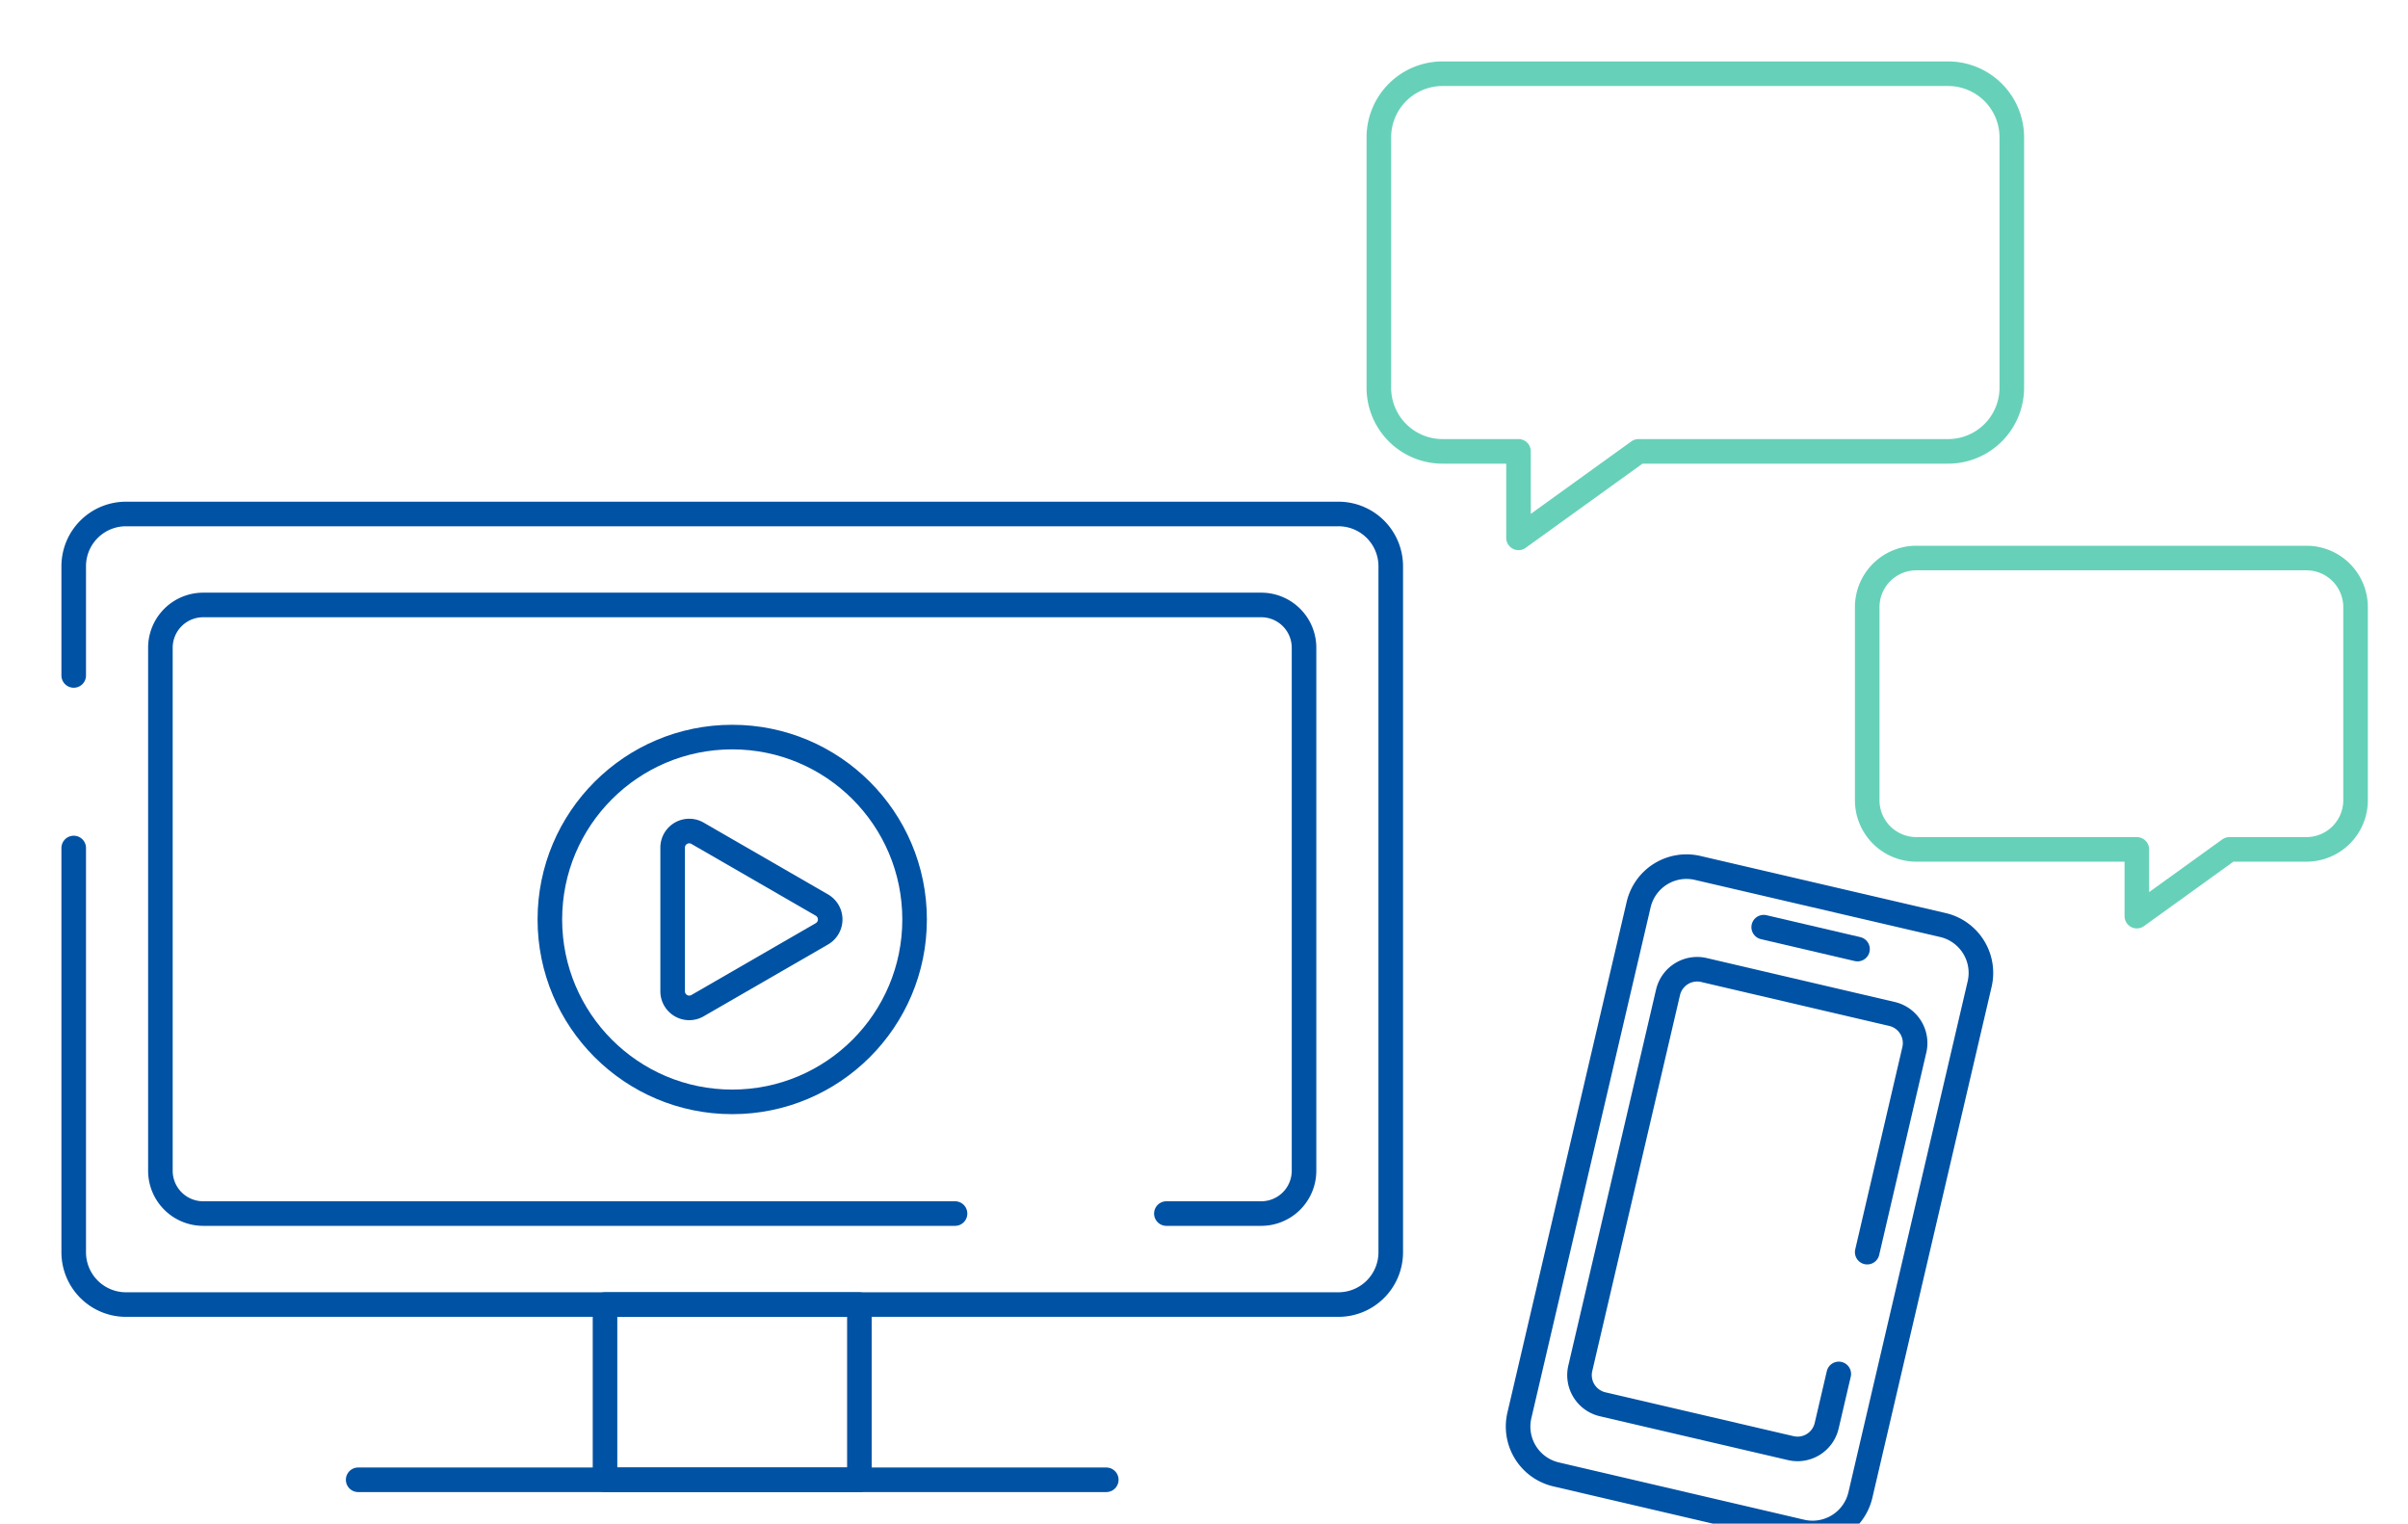
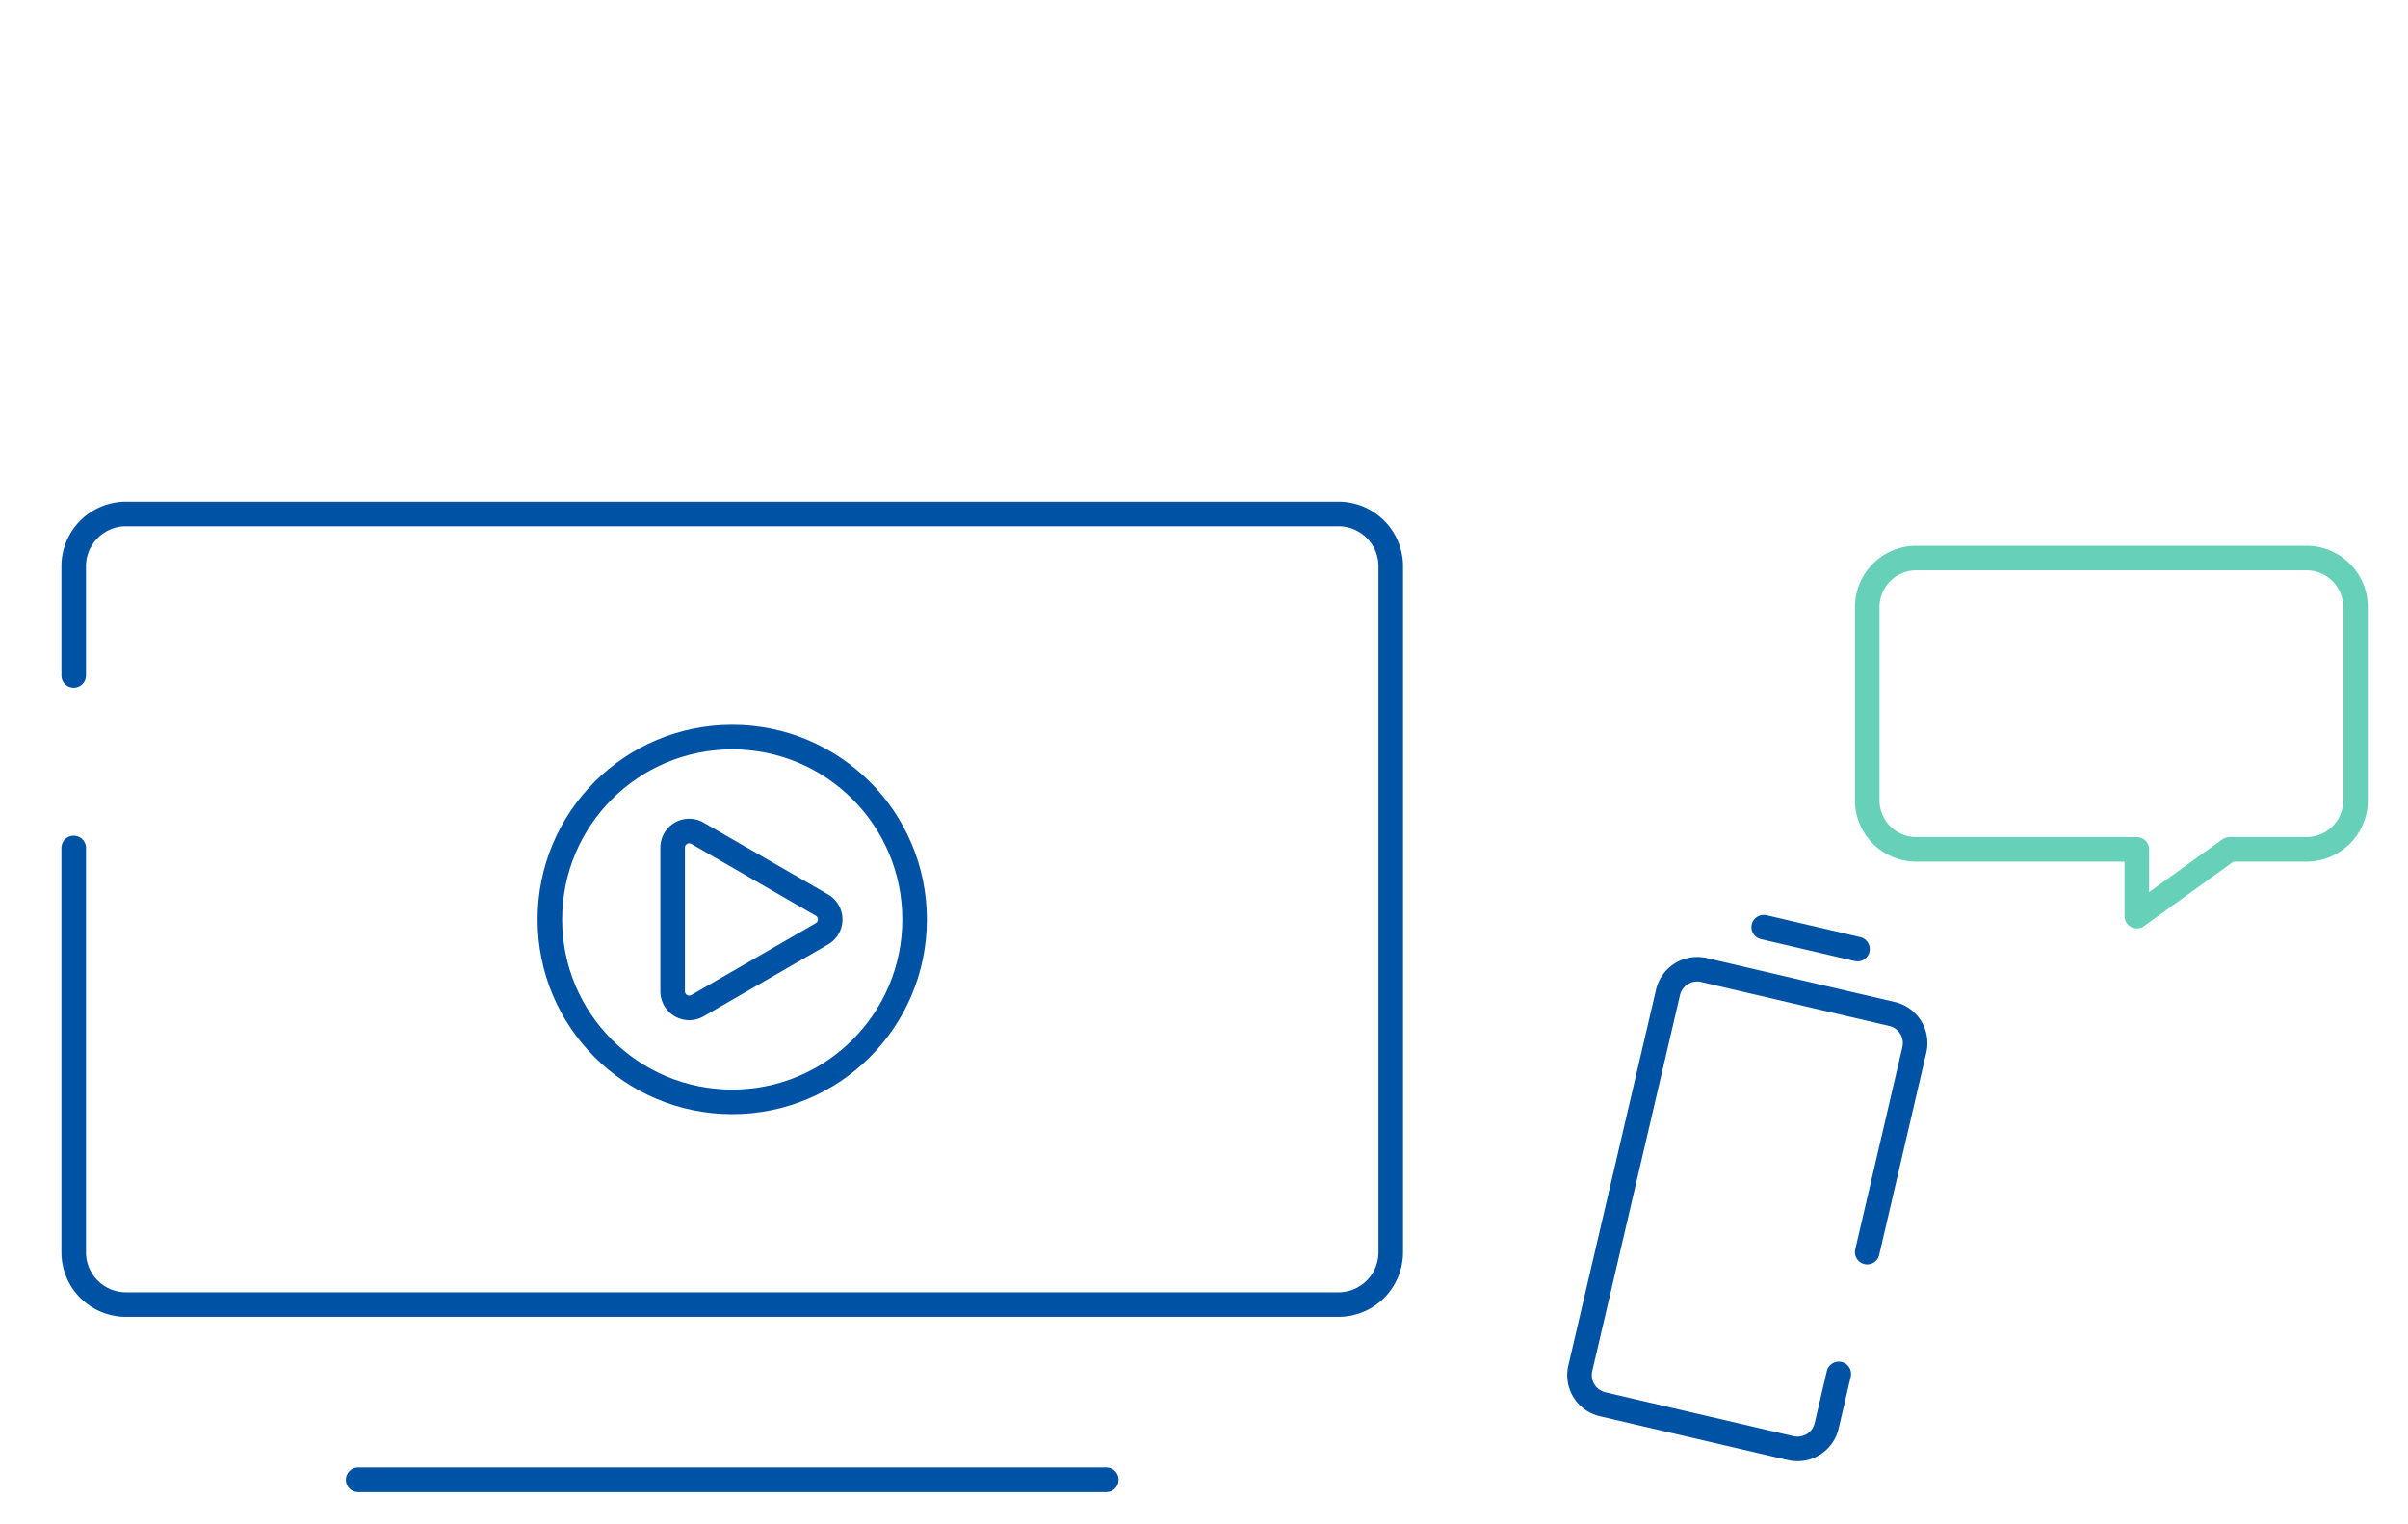
<svg xmlns="http://www.w3.org/2000/svg" width="98" height="62" viewBox="0 0 98 62">
  <defs>
    <clipPath id="clip-path">
      <rect id="長方形_42901" data-name="長方形 42901" width="98" height="62" transform="translate(-3748 -20712)" fill="#fff" stroke="#707070" stroke-width="1" />
    </clipPath>
  </defs>
  <g id="icon_work_chart_promotion" transform="translate(3748 20712)" clip-path="url(#clip-path)">
    <g id="グループ_49386" data-name="グループ 49386" transform="translate(-3745.5 -20706.158)">
      <g id="グループ_49104" data-name="グループ 49104">
        <path id="パス_93979" data-name="パス 93979" d="M.5,21.643V17.2a2.127,2.127,0,0,1,2.127-2.127H51.972A2.127,2.127,0,0,1,54.1,17.2V45.116a2.128,2.128,0,0,1-2.127,2.127H2.627A2.127,2.127,0,0,1,.5,45.116V28.665" fill="none" stroke="#0052a4" stroke-linecap="round" stroke-linejoin="round" stroke-width="1" />
-         <rect id="長方形_42618" data-name="長方形 42618" width="10.352" height="7.13" transform="translate(22.123 47.244)" fill="none" stroke="#0052a4" stroke-linecap="round" stroke-linejoin="round" stroke-width="1" />
        <line id="線_113" data-name="線 113" x2="30.447" transform="translate(12.076 54.373)" fill="none" stroke="#0052a4" stroke-linecap="round" stroke-linejoin="round" stroke-width="1" />
-         <path id="パス_93980" data-name="パス 93980" d="M36.367,43.54H5.769A1.742,1.742,0,0,1,4.028,41.8V20.516a1.741,1.741,0,0,1,1.741-1.741H48.83a1.741,1.741,0,0,1,1.741,1.741V41.8A1.742,1.742,0,0,1,48.83,43.54H44.969" fill="none" stroke="#0052a4" stroke-linecap="round" stroke-linejoin="round" stroke-width="1" />
        <circle id="楕円形_152" data-name="楕円形 152" cx="7.422" cy="7.422" r="7.422" transform="translate(19.878 24.151)" fill="none" stroke="#0052a4" stroke-linecap="round" stroke-linejoin="round" stroke-width="1" />
        <path id="パス_93981" data-name="パス 93981" d="M30.95,30.987l-5.062-2.922a.675.675,0,0,0-1.013.585v5.845a.675.675,0,0,0,1.013.585l5.062-2.923A.676.676,0,0,0,30.95,30.987Z" fill="none" stroke="#0052a4" stroke-linecap="round" stroke-linejoin="round" stroke-width="1" />
-         <path id="パス_93982" data-name="パス 93982" d="M56.208,15.867H59.3v3.519l4.884-3.519h12.6a2.592,2.592,0,0,0,2.592-2.592V3.092A2.592,2.592,0,0,0,76.784.5H56.208a2.591,2.591,0,0,0-2.592,2.592V13.274A2.591,2.591,0,0,0,56.208,15.867Z" transform="translate(0 -3.342)" fill="none" stroke="#66d1b8" stroke-linecap="round" stroke-linejoin="round" stroke-width="1" />
        <path id="パス_93983" data-name="パス 93983" d="M71.278,26.37h8.973v2.715L84.02,26.37h3.133a2,2,0,0,0,2-2V16.514a2,2,0,0,0-2-2H71.278a2,2,0,0,0-2,2V24.37A2,2,0,0,0,71.278,26.37Z" transform="translate(4.213 2.351)" fill="none" stroke="#66d1b8" stroke-linecap="round" stroke-linejoin="round" stroke-width="1" />
-         <path id="パス_93984" data-name="パス 93984" d="M70.812,56.485l-9.984-2.331a2,2,0,0,1-1.493-2.4l4.854-20.786a2,2,0,0,1,2.4-1.493L76.575,31.8a2,2,0,0,1,1.492,2.4L73.214,54.992A2,2,0,0,1,70.812,56.485Z" fill="none" stroke="#0052a4" stroke-linecap="round" stroke-linejoin="round" stroke-width="1" />
        <line id="線_114" data-name="線 114" x2="3.819" y2="0.892" transform="translate(69.278 31.886)" fill="none" stroke="#0052a4" stroke-linecap="round" stroke-linejoin="round" stroke-width="1" />
        <path id="パス_93985" data-name="パス 93985" d="M72.334,50.066l-.493,2.11a1.217,1.217,0,0,1-1.462.909L62.722,51.3a1.217,1.217,0,0,1-.908-1.462l3.571-15.3a1.218,1.218,0,0,1,1.462-.908L74.5,35.418a1.216,1.216,0,0,1,.909,1.461L73.491,45.11" fill="none" stroke="#0052a4" stroke-linecap="round" stroke-linejoin="round" stroke-width="1" />
      </g>
    </g>
  </g>
</svg>